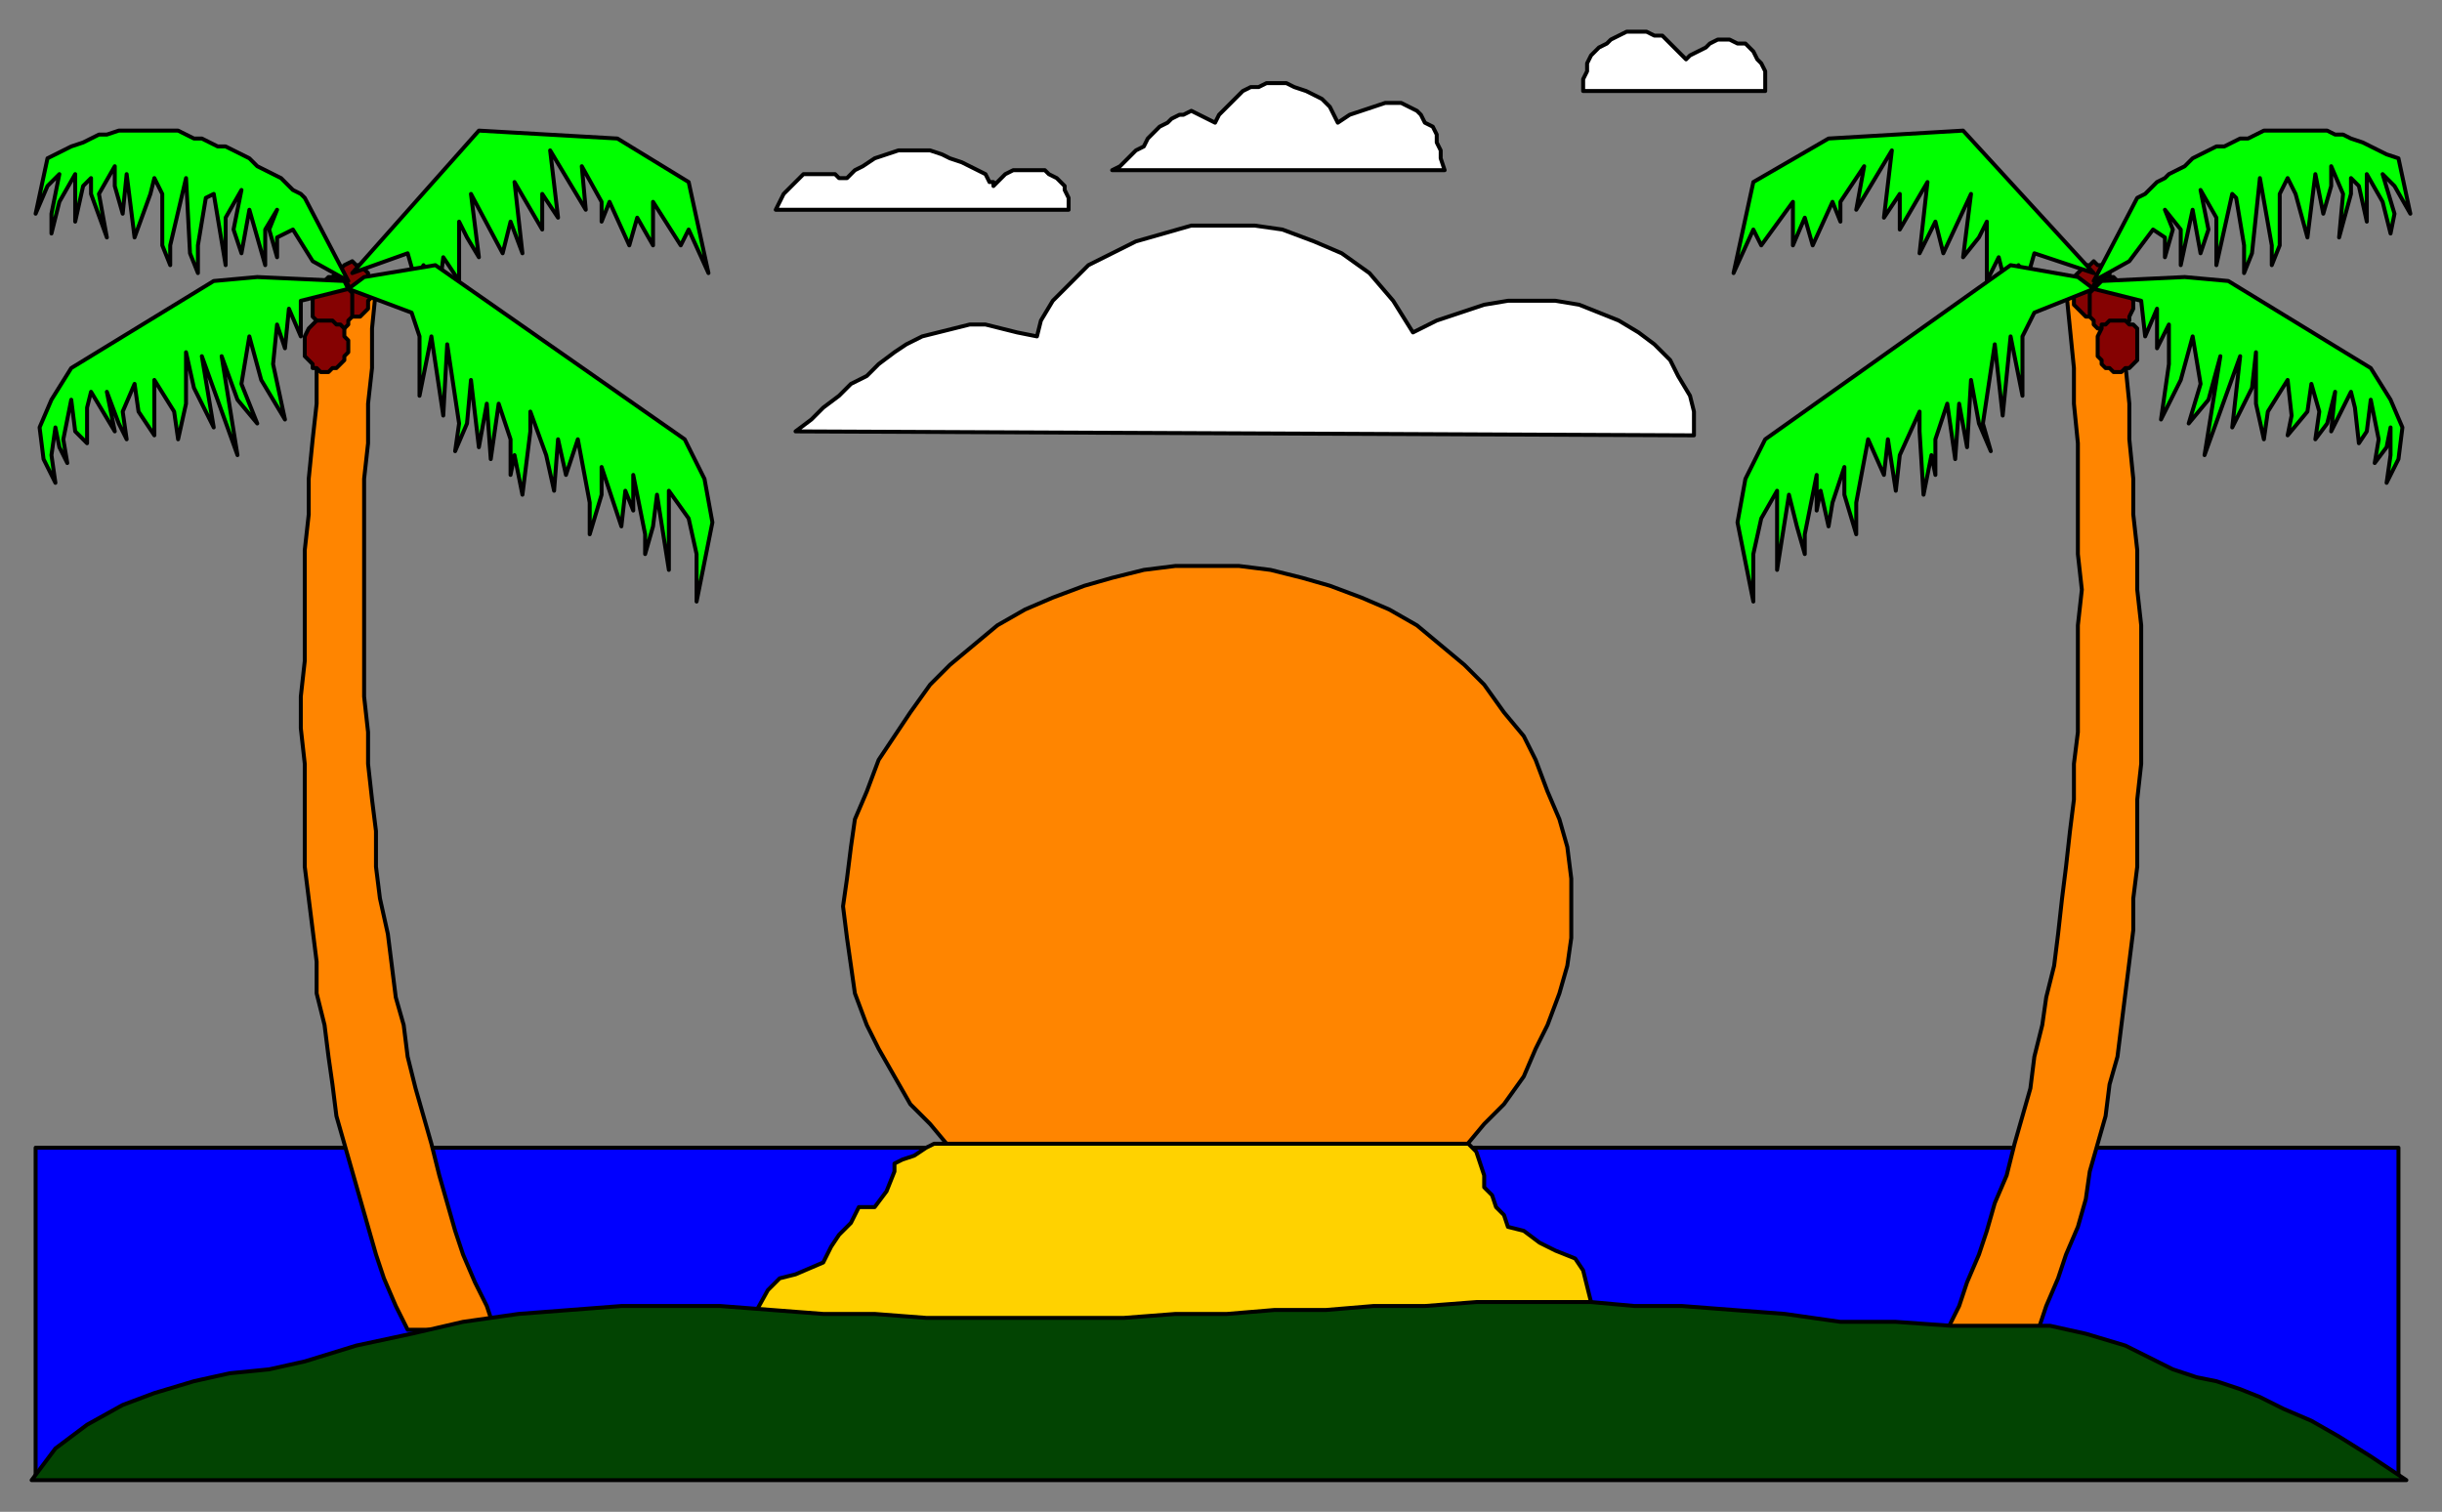
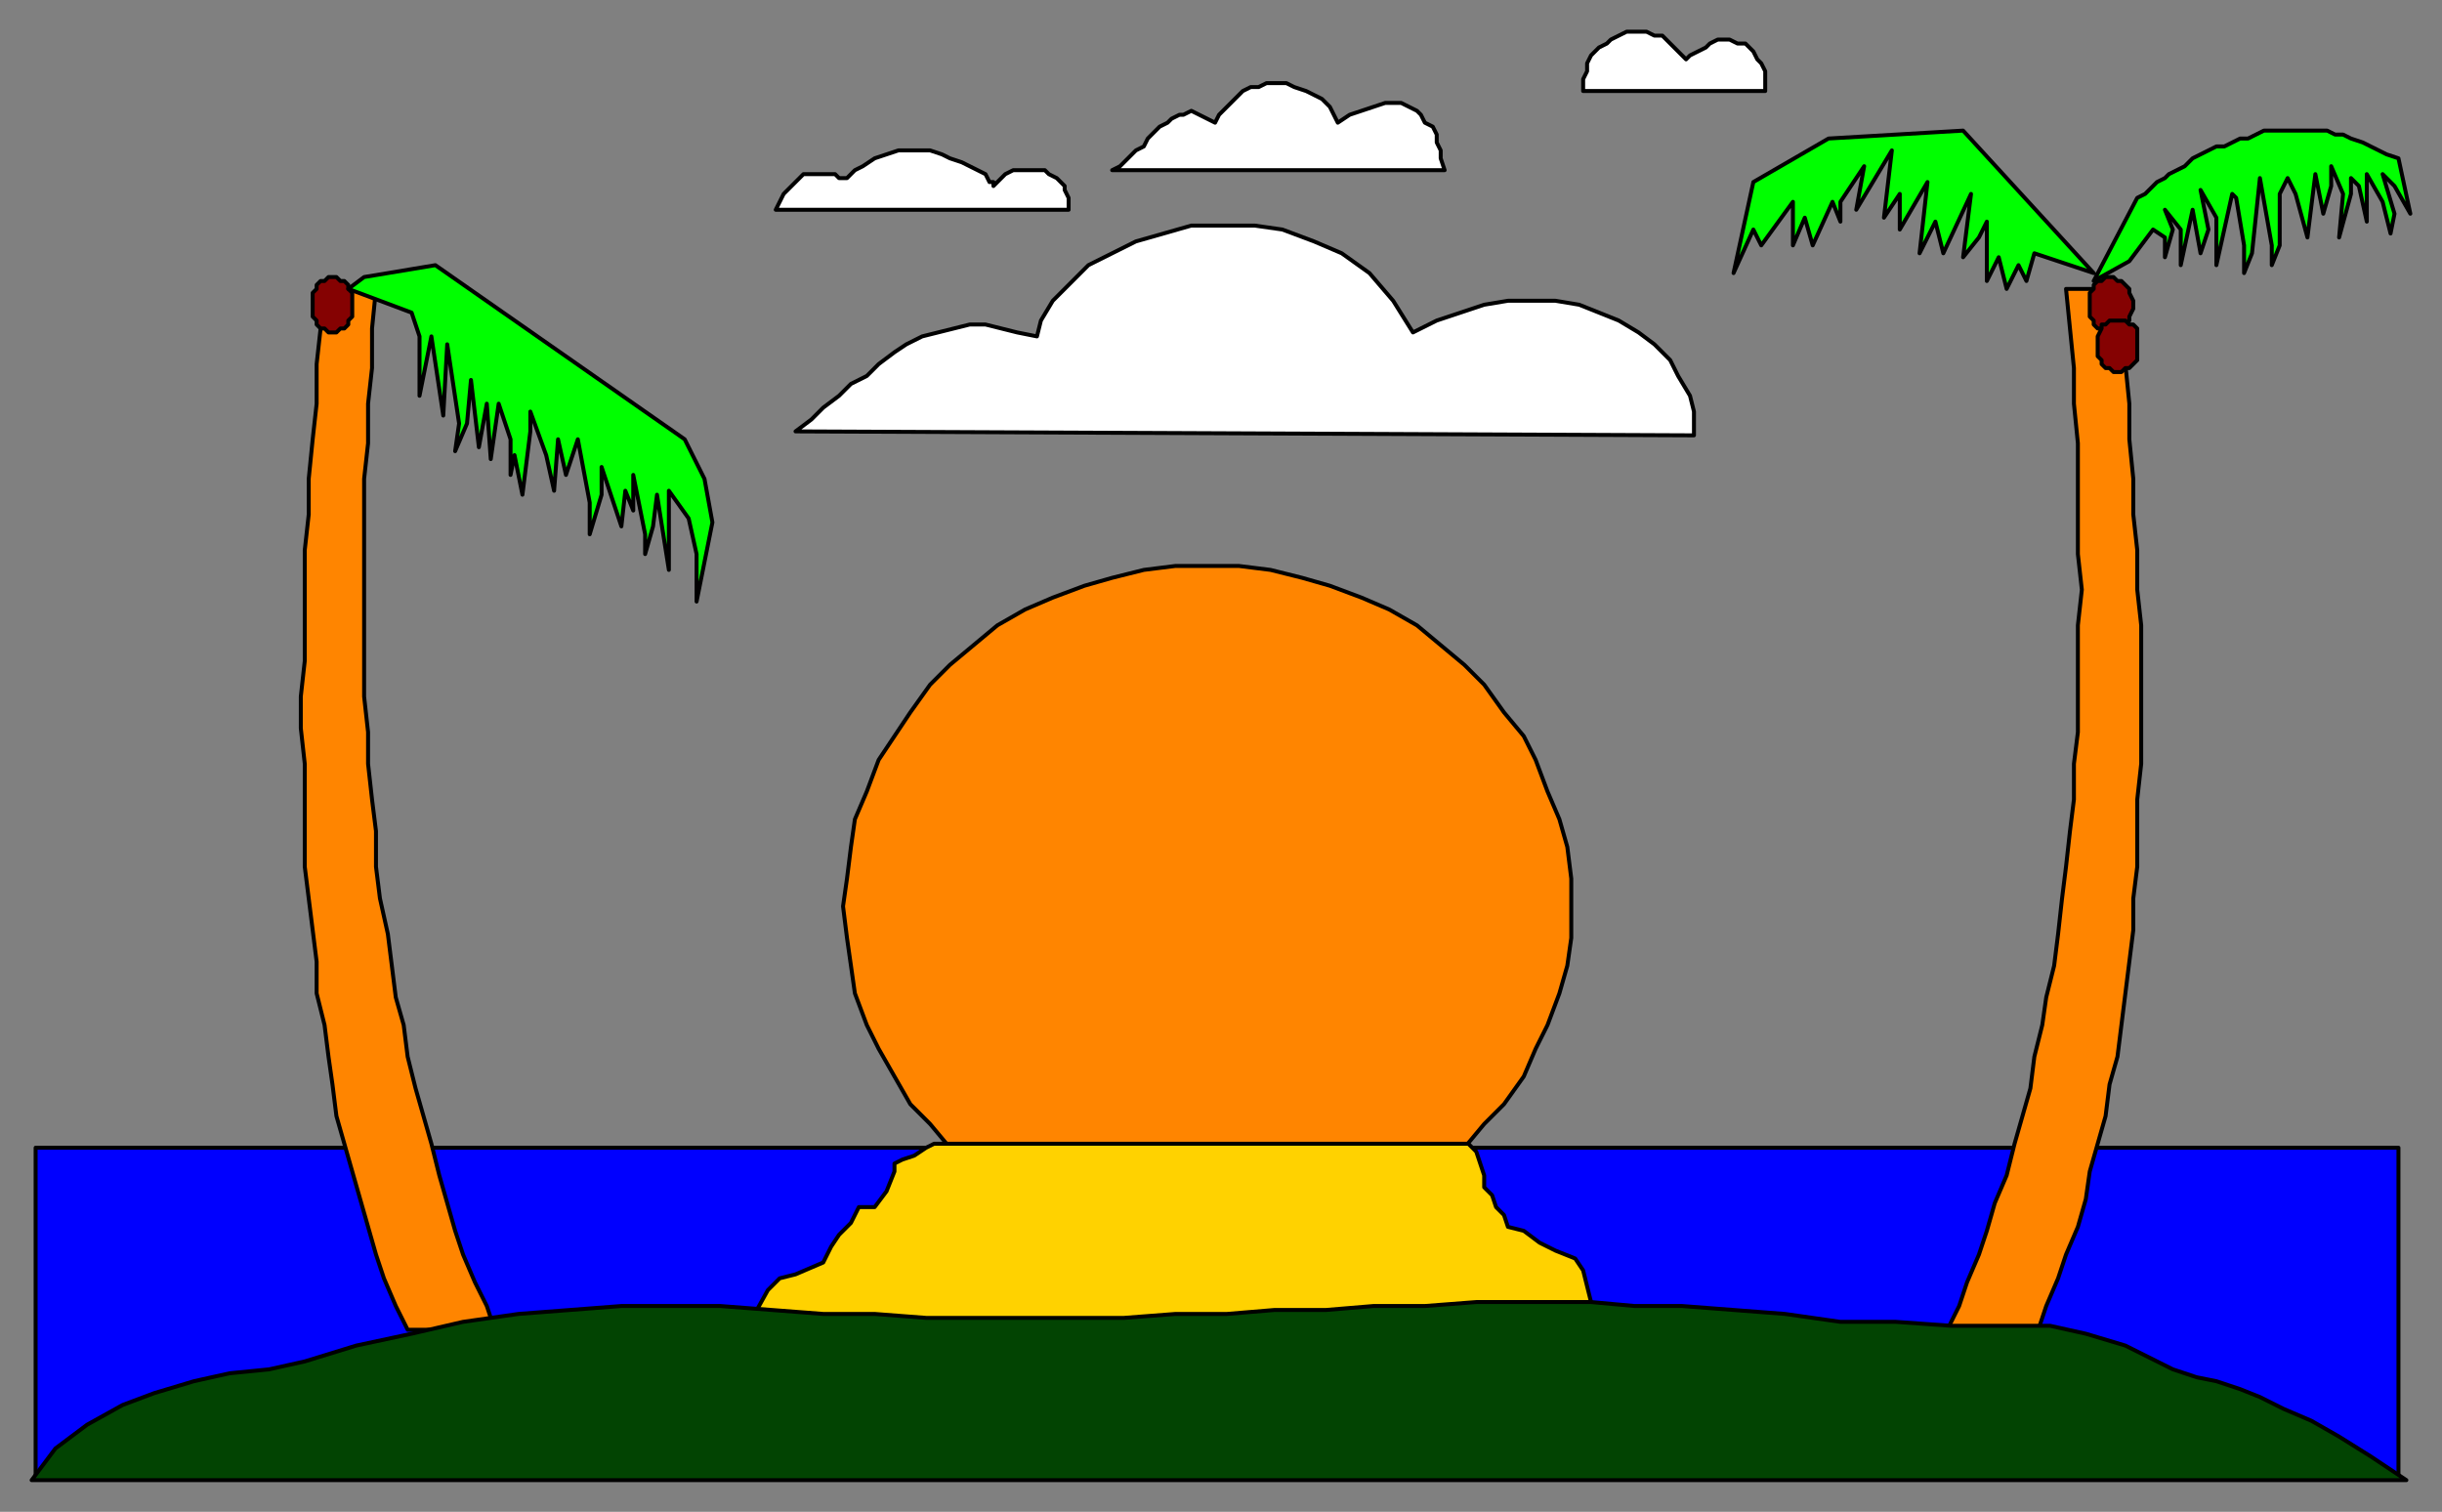
<svg xmlns="http://www.w3.org/2000/svg" fill-rule="evenodd" height="382" preserveAspectRatio="none" stroke-linecap="round" width="617">
  <rect width="100%" height="100%" fill="#808080" stroke="none" />
  <style>.pen0{stroke:#000;stroke-width:1;stroke-linejoin:round}.brush1{fill:#ff8500}.brush3{fill:#850202}.brush4{fill:#0f0}</style>
  <path class="pen0 brush1" d="M397 229v-7l-1-8-2-7-3-7-3-8-3-6-5-6-5-7-5-5-6-5-6-5-7-4-7-3-8-3-7-2-8-2-8-1h-16l-8 1-8 2-7 2-8 3-7 3-7 4-6 5-6 5-5 5-5 7-4 6-4 6-3 8-3 7-1 7-1 8-1 7 1 8 1 7 1 7 3 8 3 6 4 7 4 7 5 5 5 6 6 5 6 5 7 4 7 3 8 3 7 3 8 1 8 1h16l8-1 8-1 7-3 8-3 7-3 7-4 6-5 6-5 5-6 5-5 5-7 3-7 3-6 3-8 2-7 1-7v-8z" />
  <path class="pen0" style="fill:#00f" d="M606 290H9v83h597v-83z" />
  <path class="pen0" d="m428 110-227-1 4-3 3-3 4-3 3-3 4-2 3-3 4-3 3-2 4-2 4-1 4-1 4-1h4l4 1 4 1 5 1 1-4 3-5 4-4 5-5 6-3 6-3 7-2 7-2h16l7 1 8 3 7 3 7 5 6 7 5 8 6-3 6-2 6-2 6-1h12l6 1 5 2 5 2 5 3 4 3 4 4 2 4 3 5 1 4v6zm18-87h-46v-3l1-2v-2l1-2 2-2 2-1 1-1 2-1 2-1h5l2 1h2l2 2 2 2 2 2 1-1 2-1 2-1 1-1 2-1h3l2 1h2l1 1 1 1 1 2 1 1 1 2v5zm-81 20h-84l2-1 1-1 2-2 1-1 2-1 1-2 2-2 1-1 2-1 1-1 2-1h1l2-1 2 1 2 1 2 1 1-2 2-2 2-2 2-2 2-1h2l2-1h5l2 1 3 1 2 1 2 1 2 2 1 2 1 2 3-2 3-1 3-1 3-1h4l2 1 2 1 1 1 1 2 2 1 1 2v2l1 2v2l1 3zM196 53h74v-3l-1-2v-1l-1-1-1-1-2-1-1-1h-8l-2 1-1 1-2 2v-1h-1l-1-2-2-1-2-1-2-1-3-1-2-1-3-1h-8l-3 1-3 1-3 2-2 1-2 2h-2l-1-1h-8l-1 1-1 1-1 1-1 1-1 1-1 2-1 2z" style="fill:#fff" />
  <path class="pen0 brush1" d="m125 336-2-6-3-6-3-7-2-6-2-7-2-7-2-8-2-7-2-7-2-8-1-8-2-7-1-8-1-8-2-9-1-8v-9l-1-8-1-9v-8l-1-9v-55l1-9v-10l1-9V83l1-10H82l-1 10-1 9v10l-1 9-1 10v9l-1 9v28l-1 9v8l1 9v26l1 8 1 8 1 8v8l2 8 1 8 1 7 1 8 2 7 2 7 2 7 2 7 2 7 2 6 3 7 3 6h22z" />
-   <path class="pen0 brush3" d="M89 80h2l1-1 1-1v-2l1-1v-3l-1-1v-2l-1-1-1-1h-1l-1-1-2 1h0l-1 1-1 1-1 1v1l-1 1v3l1 1v1l1 1 1 1 1 1h2z" />
  <path class="pen0 brush3" d="M84 84h1l1-1h1l1-1v-1l1-1v-6l-1-1v-1l-1-1h-1l-1-1h-2l-1 1h-1l-1 1v1l-1 1v6l1 1v1l1 1h1l1 1h1z" />
-   <path class="pen0 brush3" d="M82 94h1l1-1h1l1-1 1-1v-1l1-1v-3l-1-1v-2l-1-1h-1l-1-1h-4l-1 1h0l-1 1-1 2v5l1 1 1 1v1h1l1 1h1z" />
-   <path class="pen0 brush4" d="m23 45-2 2-2 9V44l-4 7-2 8v-5l2-10-3 3-3 7 3-14 2-1 2-1 2-1 3-1 2-1 2-1h2l3-1h15l2 1 2 1h2l2 1 2 1h2l2 1 2 1 2 1 2 2 2 1 2 1 2 1 1 1 2 2 2 1 1 1 11 21-9-5-5-8-4 2v5l-2-7 2-5-3 5v9l-4-14-2 11-2-6 2-10-4 7v12l-3-18-2 1-2 12v7l-2-5-1-19-4 17v5l-2-5V49l-2-4-1 4-4 11-2-16-1 10-2-7v-5l-4 7 2 11-4-11v-4zm66 24 32-36 35 2 18 11 5 23-5-11-2 4-7-11v11l-4-7-2 7-5-11-2 5v-5l-5-9 1 11-9-15 2 17-4-6v9l-7-12 2 18-3-8-2 8-8-15 2 16-3-5-2-4v15l-4-6-1 8-4-6-2 4-2-7-14 5zm-24 38-4-10 2-12 3 11 6 10-3-14 1-10 2 6 1-10 3 7v-9l12-3-1-2-22-1-11 1-36 22-5 8-3 7 1 8 3 6-1-7 1-7 1 5 2 4-1-6 2-10 1 8 3 3v-9l1-4 6 10-2-10 3 8 2 4-1-7 3-7 1 7 4 6V96l5 8 1 7 2-9V89l2 9 5 10-3-18 9 25-4-25 4 11 5 6z" />
  <path class="pen0 brush4" d="m88 73 4-3 18-3 63 44 5 10 2 11-4 20v-12l-2-9-5-7v20l-3-19-1 8-2 7v-5l-3-15v9l-2-5-1 9-2-6-3-9v7l-3 10v-8l-3-16-3 9-2-9-1 13-2-9-4-11v5l-2 16-2-10-1 5v-9l-3-9-2 14-1-14-2 11-2-17-1 11-3 7 1-7-3-20-1 18-3-20-3 15V85l-2-6-16-6z" />
  <path class="pen0 brush1" d="m492 336 3-6 2-6 3-7 2-6 2-7 3-7 2-8 2-7 2-7 1-8 2-8 1-7 2-8 1-8 1-9 1-8 1-9 1-8v-9l1-8v-27l1-9-1-9v-28l-1-10v-9l-1-10-1-10h13l1 10 1 9 1 10v9l1 10v9l1 9v10l1 9v35l-1 9v17l-1 8v8l-1 8-1 8-1 8-1 8-2 7-1 8-2 7-2 7-1 7-2 7-3 7-2 6-3 7-2 6h-23z" />
-   <path class="pen0 brush3" d="M529 80h-2l-1-1-1-1-1-1v-2l-1-2 1-1v-2l1-1 1-1 1-1h1l1-1 1 1h1l1 1 1 1v1l1 1v5l-1 1v1l-1 1-1 1h-2z" />
  <path class="pen0 brush3" d="M533 84h-1l-1-1h-1l-1-1v-1l-1-1v-6l1-1v-1l1-1h1l1-1h2l1 1h1l1 1 1 1v1l1 2v2l-1 2v1l-1 1-1 1h-1l-1 1h-1z" />
  <path class="pen0 brush3" d="M535 94h-1l-1-1h-1l-1-1v-1l-1-1v-5l1-2v-1h1l1-1h4l1 1h1l1 1v8l-1 1-1 1h-1l-1 1h-1z" />
  <path class="pen0 brush4" d="m529 69-33-36-34 2-19 11-5 23 5-11 2 4 8-11v11l3-7 2 7 5-11 2 5v-5l6-9-2 11 9-15-2 17 4-6v9l7-12-2 18 4-8 2 8 7-15-2 16 4-5 2-4v15l3-6 2 8 3-6 2 4 2-7 15 5zm65-24 2 2 2 9V44l4 7 2 8 1-5-3-10 3 3 4 7-3-14-3-1-2-1-2-1-2-1-3-1-2-1h-2l-2-1h-16l-2 1-2 1h-2l-2 1-2 1h-2l-2 1-2 1-2 1-2 2-2 1-2 1-1 1-2 1-2 2-1 1-2 1-11 21 9-5 6-8 3 2v5l2-7-2-5 4 5v9l3-14 2 11 2-6-2-10 4 7v12l4-18 1 1 2 12v7l2-5 2-19 3 17v5l2-5V49l2-4 2 4 3 11 2-16 2 10 2-7v-5l3 7-1 11 3-11v-4z" />
-   <path class="pen0 brush4" d="m529 73-4-3-17-3-62 44-5 10-2 11 4 20v-12l2-9 4-7v20l3-19 2 8 2 7v-5l3-15v9l1-5 2 9 1-6 3-9v7l3 10v-8l3-16 4 9 1-9 2 13 1-9 5-11v5l1 16 2-10 1 5v-9l3-9 2 14 1-14 2 11 1-17 2 11 3 7-2-7 3-20 2 18 2-20 3 15V85l3-6 15-6zm24 34 3-10-2-12-3 11-5 10 2-14V82l-3 6V78l-3 7-1-9-12-3 2-2 21-1 11 1 36 22 5 8 3 7-1 8-3 6 1-7v-7l-1 5-3 4 1-6-2-10-1 8-2 3-1-9-1-4-5 10 1-10-2 8-3 4 1-7-2-7-1 7-5 6 1-5-1-9-5 8-1 7-2-9V89l-1 9-5 10 2-18-9 25 4-25-3 11-5 6z" />
  <path class="pen0" style="fill:#ffd200" d="m236 289-2 1-3 2-3 1-2 1v2l-2 5-3 4h-4l-2 4-3 3-2 3-2 4-7 3-4 1-3 3-5 9h215l-2-6-1-4-1-4-2-3-5-2-4-2-4-3-4-1-1-3-2-2-1-3-2-2v-3l-1-3-1-3-2-2H236z" />
  <path class="pen0" style="fill:#024402" d="M8 374h600l-9-6-8-5-7-4-7-3-6-3-5-2-6-2-5-1-6-2-4-2-8-4-10-3-9-2h-25l-14-1h-14l-14-2-13-1-13-1h-12l-11-1h-29l-13 1h-13l-12 1h-13l-12 1h-13l-13 1h-50l-13-1h-13l-13-1-13-1h-25l-13 1-13 1-14 2-13 3-14 3-13 4-9 2-10 1-9 2-10 3-8 3-9 5-8 6-6 8z" />
</svg>